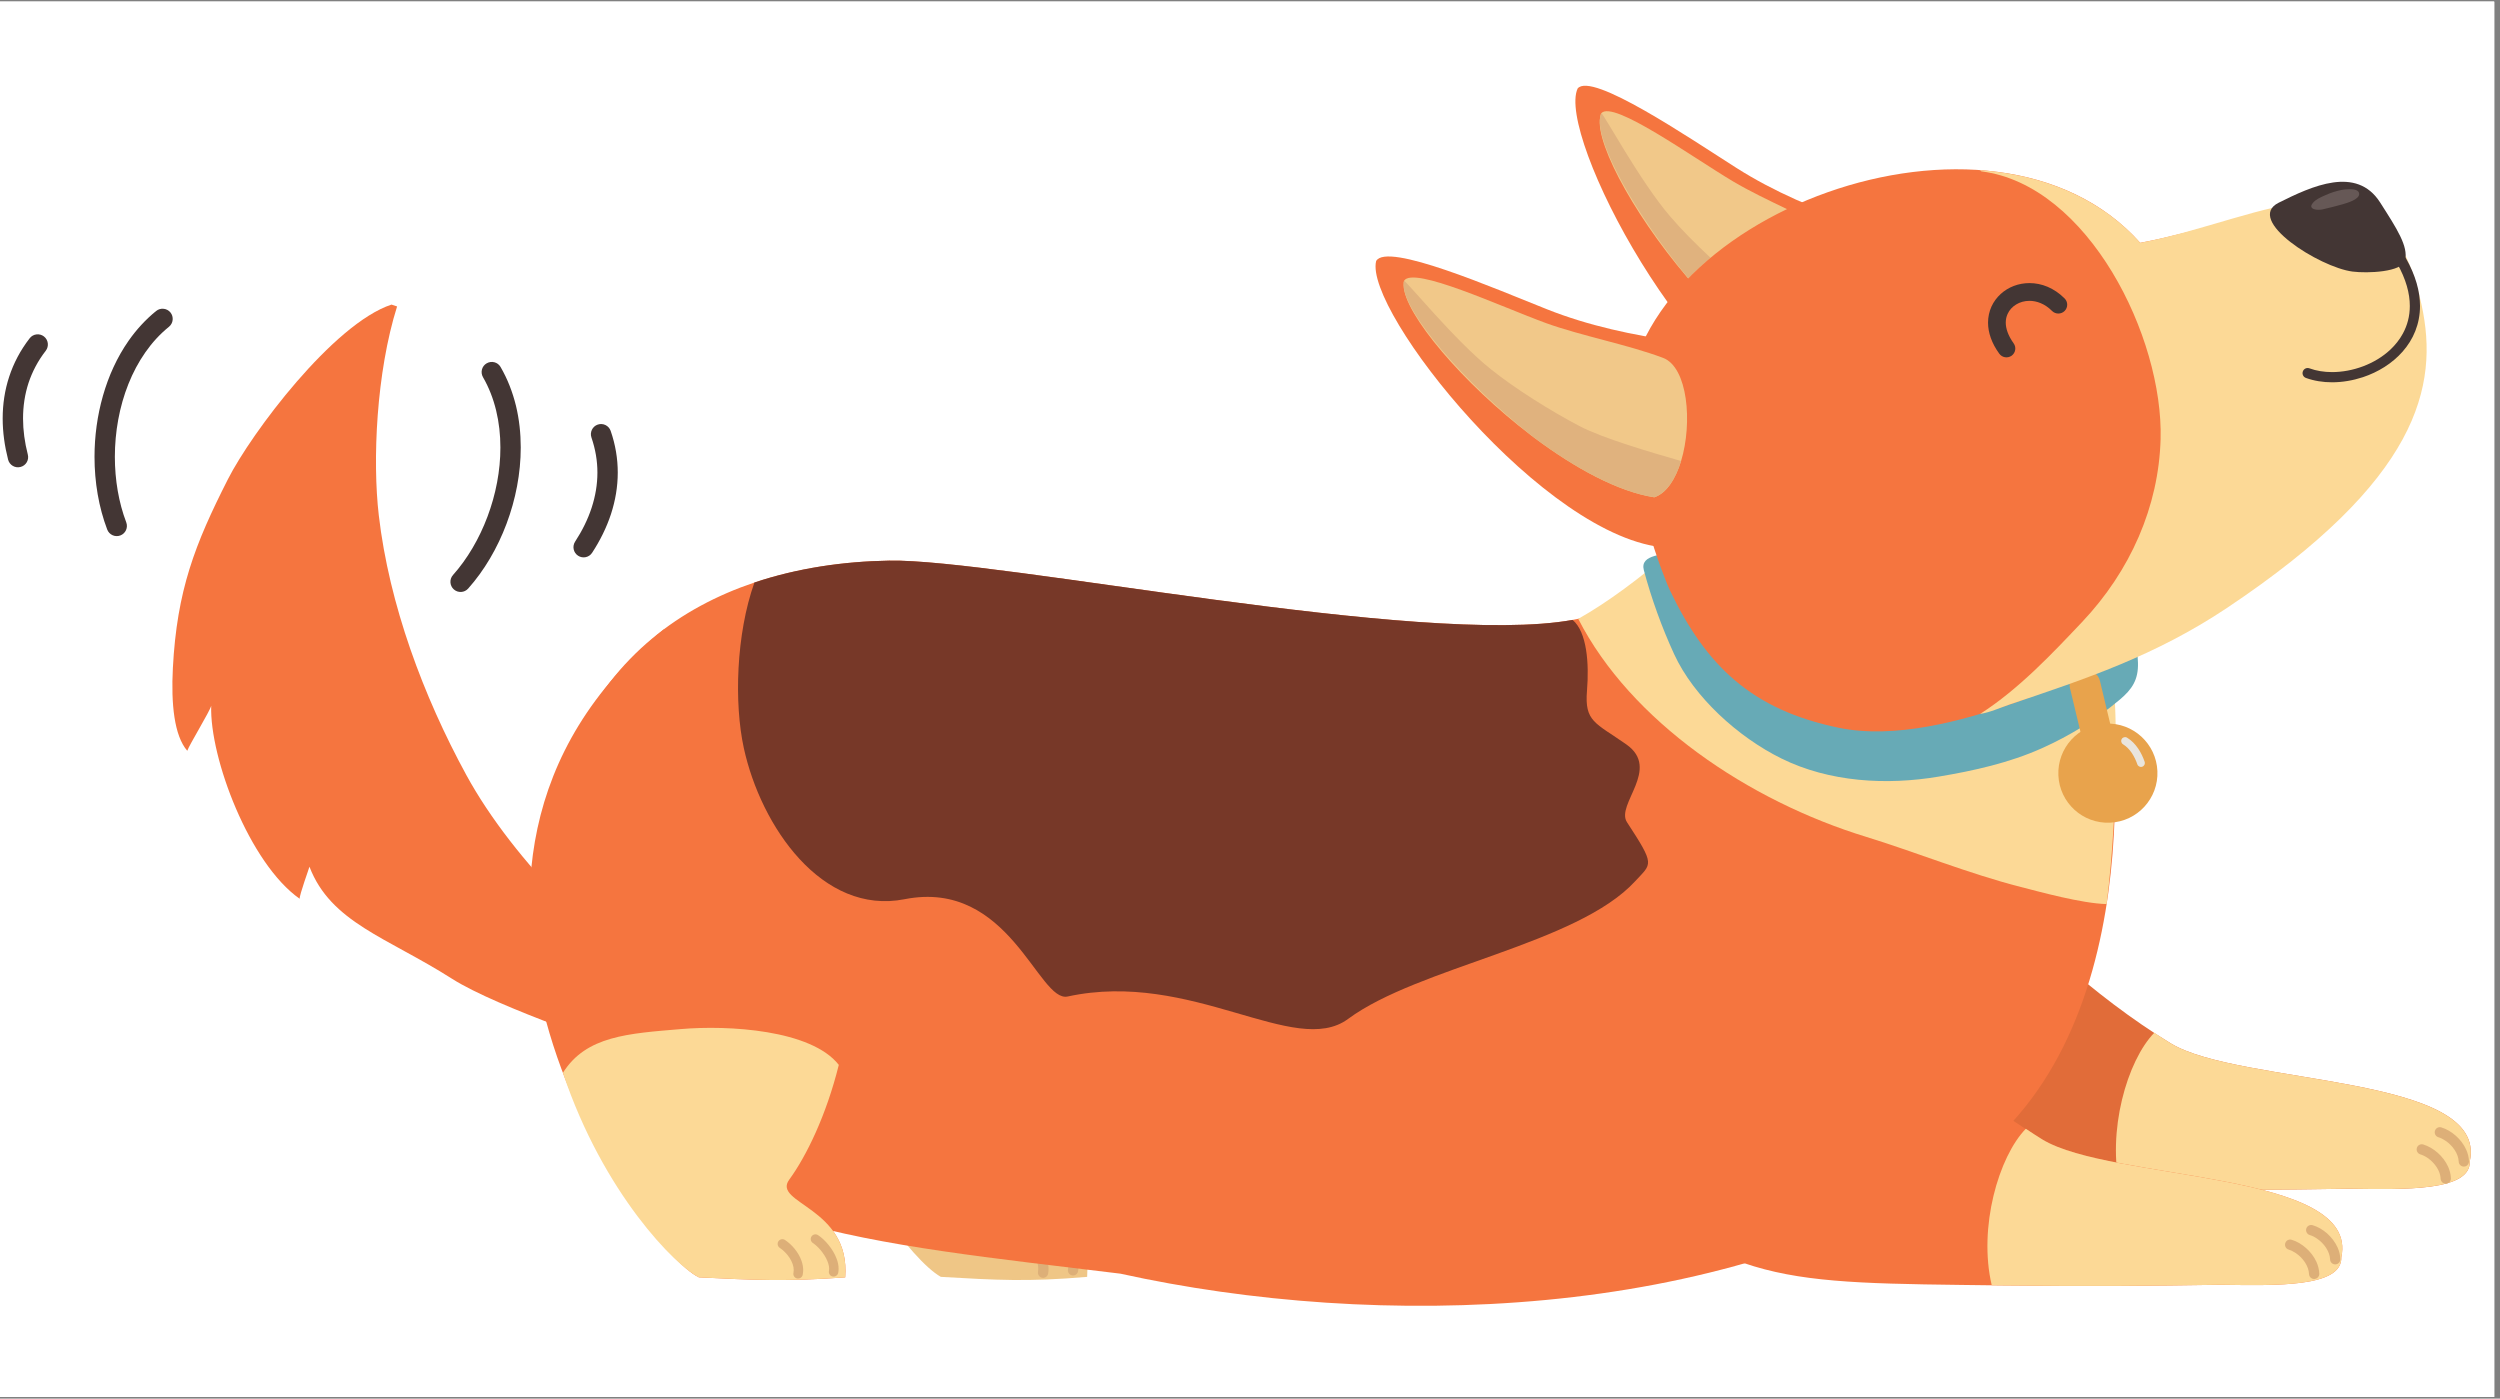
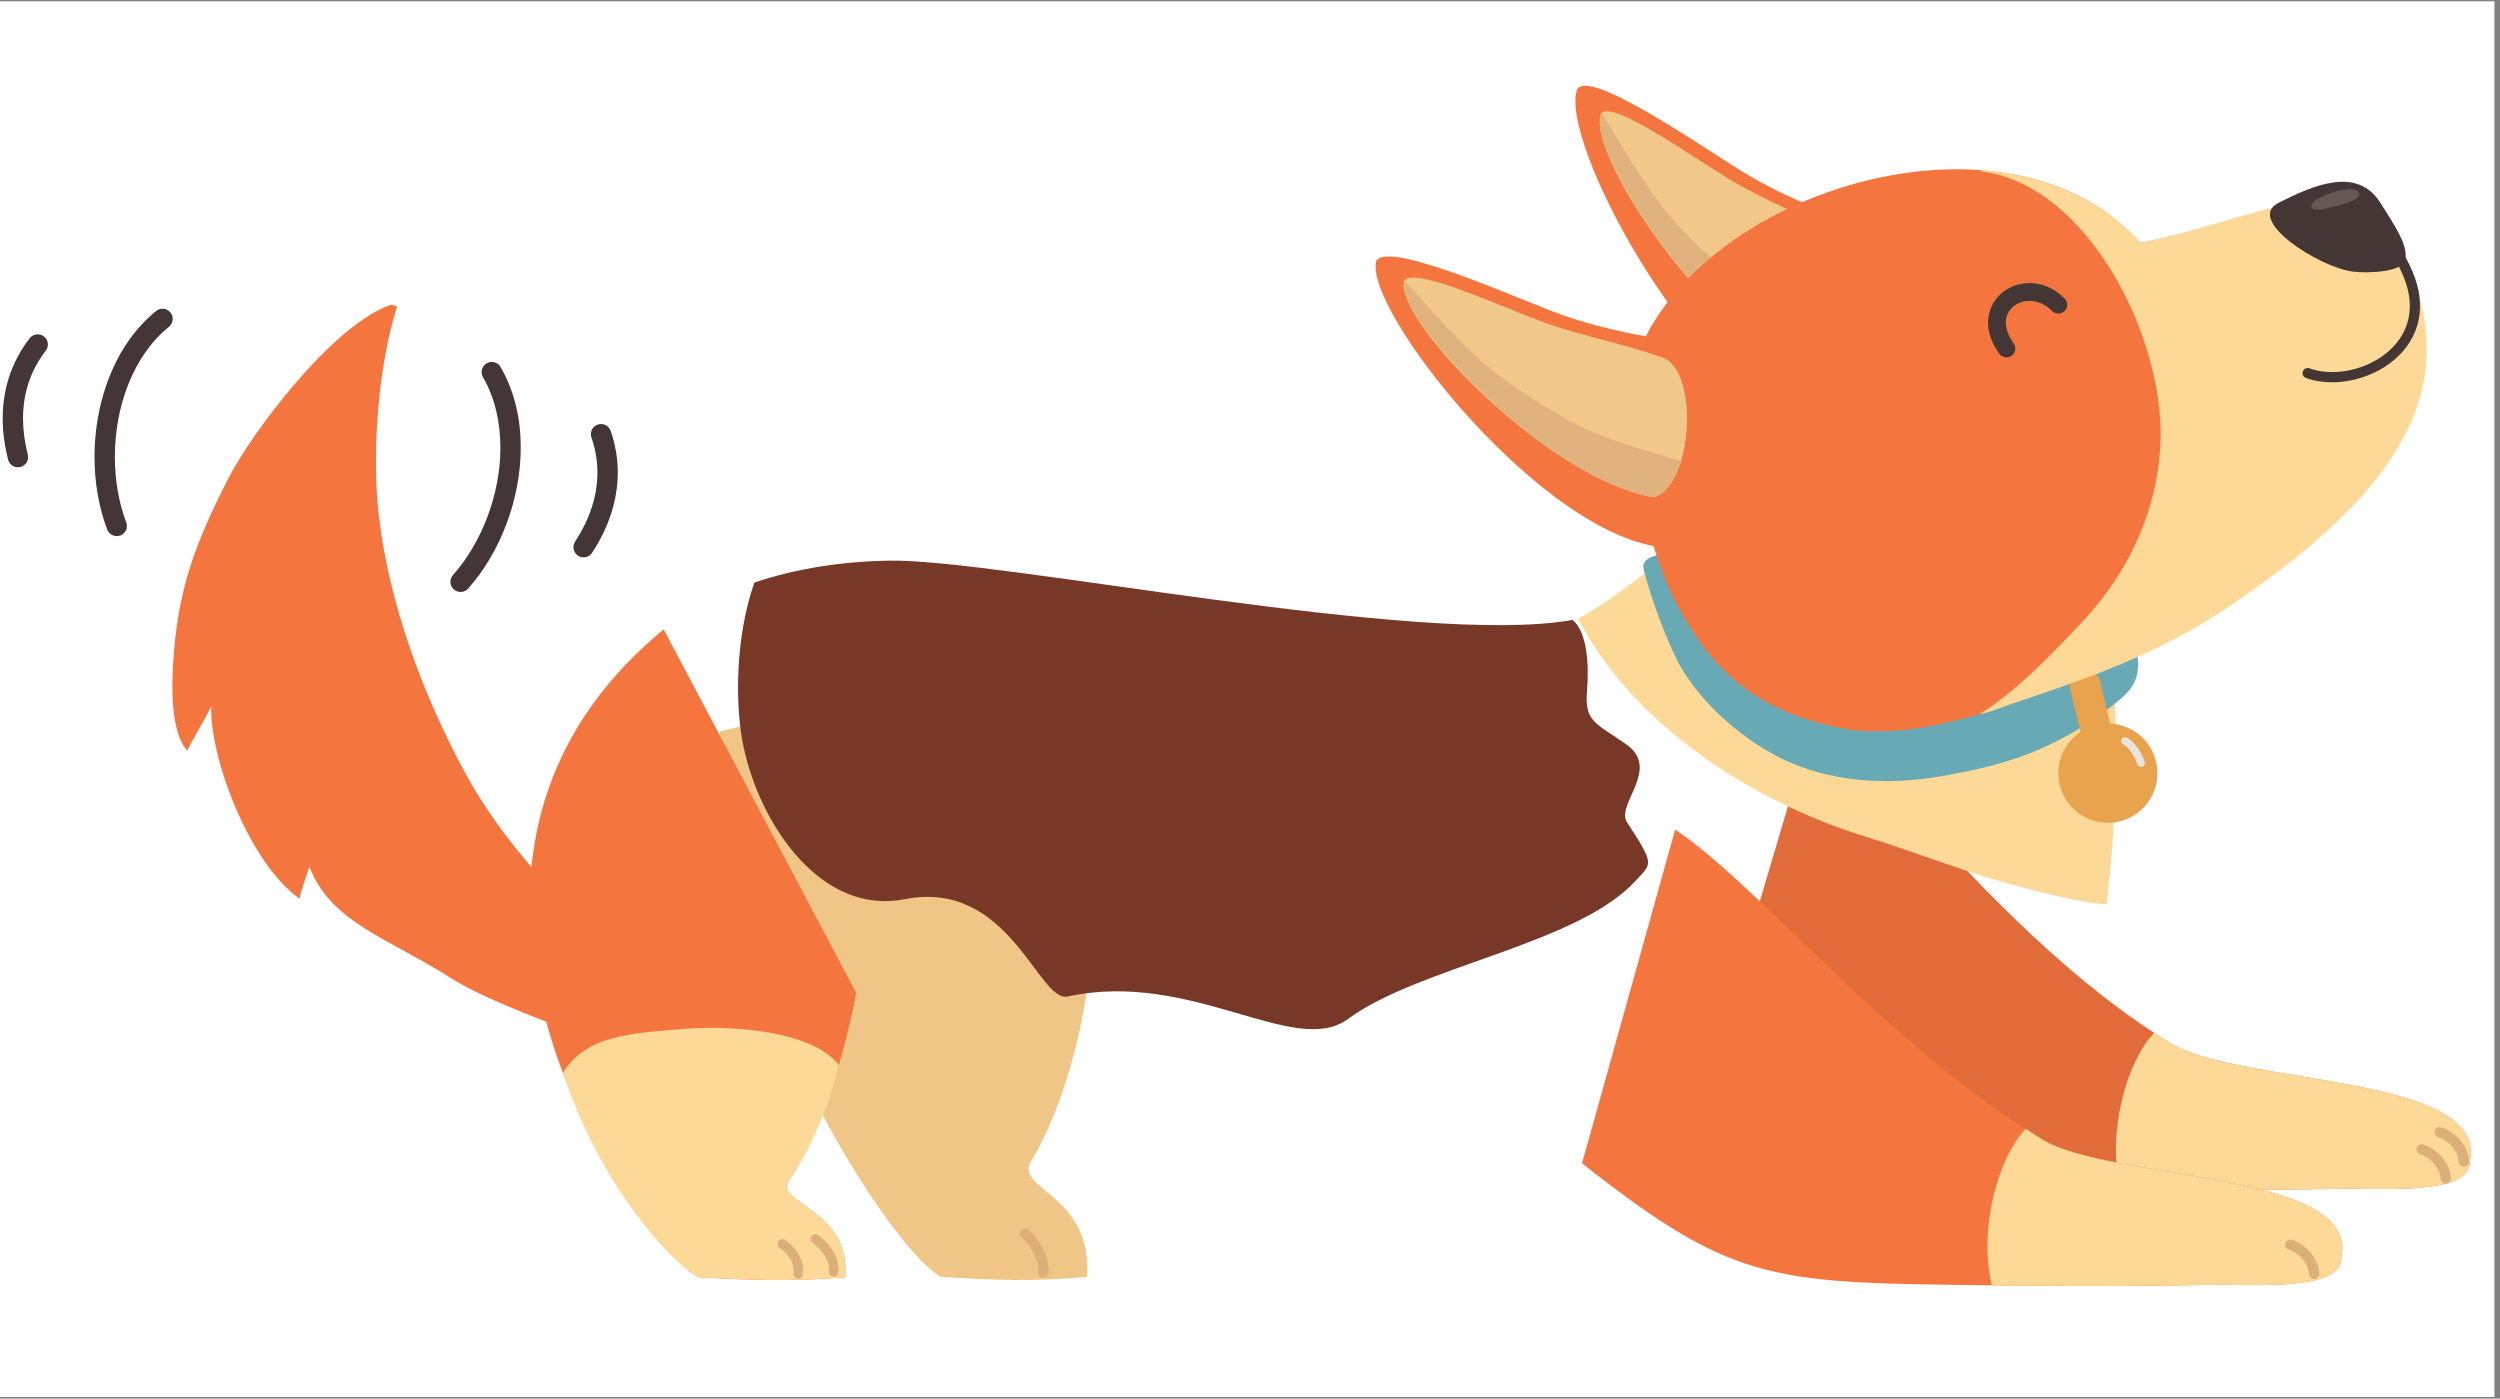
<svg xmlns="http://www.w3.org/2000/svg" contentScriptType="text/ecmascript" width="214.5" zoomAndPan="magnify" contentStyleType="text/css" viewBox="0 0 214.5 120" height="120" preserveAspectRatio="xMidYMid meet" version="1.0">
  <rect x="0" y="0" width="214.5" height="120" fill="#808080" stroke="none" />
  <defs>
    <clipPath id="clip-0">
      <path d="M 0 0.141 L 214 0.141 L 214 119.859 L 0 119.859 Z M 0 0.141 " clip-rule="nonzero" />
    </clipPath>
    <clipPath id="clip-1">
      <path d="M 137.188 9.652 L 146.828 9.652 L 146.828 23.883 L 137.188 23.883 Z M 137.188 9.652 " clip-rule="nonzero" />
    </clipPath>
    <clipPath id="clip-2">
      <path d="M 144.855 23.875 C 140.348 18.422 136.926 12.27 137.289 10.07 C 137.289 10.039 137.301 10.012 137.312 9.98 C 137.32 9.875 137.352 9.793 137.395 9.711 C 137.566 9.711 140.727 15.578 143.293 18.559 C 144.238 19.668 145.484 20.93 146.766 22.117 C 146.094 22.676 145.453 23.266 144.855 23.875 " clip-rule="nonzero" />
    </clipPath>
  </defs>
  <g clip-path="url(#clip-0)">
    <path fill="rgb(100%, 100%, 100%)" d="M 0 0.141 L 214.5 0.141 L 214.5 127.641 L 0 127.641 Z M 0 0.141 " fill-opacity="1" fill-rule="nonzero" />
    <path fill="rgb(100%, 100%, 100%)" d="M 0 0.141 L 214.5 0.141 L 214.5 120.141 L 0 120.141 Z M 0 0.141 " fill-opacity="1" fill-rule="nonzero" />
    <path fill="rgb(100%, 100%, 100%)" d="M 0 0.141 L 214.5 0.141 L 214.5 120.141 L 0 120.141 Z M 0 0.141 " fill-opacity="1" fill-rule="nonzero" />
  </g>
  <path fill="rgb(96.078%, 45.879%, 24.709%)" d="M 33.59 26.133 C 28.59 27.785 21.578 37.141 19.562 41.105 C 16.715 46.711 15.18 50.656 14.832 57.324 C 14.672 60.402 14.945 63.117 16.066 64.418 C 16.242 63.906 18.004 61.031 18.121 60.555 C 17.977 65.016 21.402 74.094 25.711 77.113 C 25.684 76.789 26.559 74.395 26.551 74.363 C 28.387 79.156 33.199 80.422 38.777 83.973 C 42.742 86.496 53.492 90.012 55.227 90.758 L 59.434 86.586 C 52.129 81.848 44.066 73.934 40.004 66.484 C 36.332 59.75 33.391 51.879 32.5 44.211 C 31.953 39.52 32.281 31.977 34.07 26.293 " fill-opacity="1" fill-rule="nonzero" />
  <path fill="rgb(93.729%, 77.649%, 52.55%)" d="M 87.141 56.48 C 98.613 72.832 92.469 93.164 88.469 99.629 C 86.969 102.055 93.738 102.426 93.277 109.555 C 88.176 109.996 85.461 109.828 80.723 109.555 C 75.672 106.695 59.785 80.609 61.781 62.754 L 87.141 56.48 " fill-opacity="1" fill-rule="nonzero" />
-   <path fill="rgb(86.67%, 68.629%, 47.06%)" d="M 92.5 109.074 C 92.523 108.945 92.535 108.809 92.535 108.676 C 92.535 108.344 92.473 108.012 92.371 107.688 C 92.215 107.207 91.973 106.738 91.695 106.328 C 91.418 105.914 91.105 105.562 90.785 105.312 C 90.59 105.164 90.316 105.199 90.164 105.391 C 90.016 105.586 90.051 105.863 90.242 106.012 C 90.387 106.125 90.559 106.293 90.723 106.496 C 90.969 106.797 91.211 107.18 91.379 107.57 C 91.555 107.957 91.652 108.355 91.652 108.676 C 91.652 108.762 91.645 108.844 91.633 108.918 C 91.59 109.156 91.746 109.387 91.988 109.43 C 92.227 109.473 92.457 109.316 92.5 109.074 " fill-opacity="1" fill-rule="nonzero" />
  <path fill="rgb(86.67%, 68.629%, 47.06%)" d="M 89.93 109.277 C 89.957 109.145 89.965 109.008 89.965 108.871 C 89.965 108.543 89.902 108.211 89.801 107.887 C 89.645 107.402 89.406 106.938 89.125 106.527 C 88.848 106.117 88.535 105.762 88.219 105.512 C 88.023 105.363 87.746 105.398 87.598 105.59 C 87.449 105.781 87.48 106.059 87.672 106.207 C 87.82 106.32 87.988 106.492 88.152 106.691 C 88.402 107 88.641 107.379 88.812 107.77 C 88.984 108.156 89.086 108.551 89.082 108.871 C 89.082 108.961 89.074 109.043 89.062 109.117 C 89.02 109.355 89.176 109.586 89.418 109.633 C 89.656 109.676 89.887 109.516 89.93 109.277 " fill-opacity="1" fill-rule="nonzero" />
  <path fill="rgb(88.239%, 42.349%, 22.35%)" d="M 155.781 61.191 C 162.012 66.422 172.898 81.391 186.25 89.52 C 192.188 93.141 213.516 92.168 211.91 99.629 C 211.996 102.219 206.359 102.059 201.535 101.992 C 195.547 102.082 190.68 102.148 182.703 102.047 C 163.18 101.801 160.152 102.098 146.766 91.57 L 155.781 61.191 " fill-opacity="1" fill-rule="nonzero" />
  <path fill="rgb(98.819%, 85.1%, 58.82%)" d="M 186.25 89.52 C 185.773 89.23 185.309 88.914 184.84 88.609 C 182.512 90.996 180.746 97.082 181.918 102.035 C 182.18 102.039 182.434 102.039 182.703 102.047 C 190.68 102.148 195.547 102.082 201.535 101.992 C 206.359 102.059 211.996 102.219 211.91 99.629 C 213.516 92.168 192.188 93.141 186.25 89.52 " fill-opacity="1" fill-rule="nonzero" />
-   <path fill="rgb(96.078%, 45.879%, 24.709%)" d="M 177.504 44.348 C 179.57 48.57 180.148 53.227 180.629 56.312 C 181.578 62.352 184.699 89.523 167.742 100.43 C 147.582 113.387 118.156 114.141 96.133 109.281 C 74.348 106.613 58.223 105.492 49.324 91.84 C 45.672 84.582 44.504 73.633 49.449 63.234 C 52.746 56.289 58.328 52.133 64.73 49.98 C 68.41 48.746 72.352 48.168 76.285 48.102 C 85.602 47.93 122.023 55.539 134.93 53.188 C 135.75 53.039 136.473 52.855 137.094 52.617 C 145.402 49.484 145.891 45.484 150.176 40.629 C 155.684 34.41 174.203 37.602 177.504 44.348 " fill-opacity="1" fill-rule="nonzero" />
  <path fill="rgb(98.819%, 85.1%, 58.82%)" d="M 150.18 40.637 C 146.586 44.699 140.516 50.23 135.414 53.098 C 139.918 61.887 149.984 68.703 160.148 71.812 C 164.148 73.035 168.957 74.977 173.395 76.105 C 174.984 76.512 178.621 77.52 180.75 77.57 C 181.809 68.969 181.648 59.961 181.191 57.039 C 180.707 53.953 179.57 48.566 177.504 44.348 C 174.203 37.602 155.68 34.406 150.18 40.637 " fill-opacity="1" fill-rule="nonzero" />
  <path fill="rgb(96.078%, 45.879%, 24.709%)" d="M 143.73 71.18 C 150.695 75.785 161.875 89.629 175.227 97.762 C 181.164 101.379 202.492 100.41 200.887 107.871 C 200.969 110.457 195.336 110.301 190.512 110.234 C 184.523 110.324 179.656 110.387 171.684 110.289 C 152.156 110.047 149.125 110.34 135.738 99.816 L 143.73 71.18 " fill-opacity="1" fill-rule="nonzero" />
  <path fill="rgb(98.819%, 85.1%, 58.82%)" d="M 175.227 97.762 C 174.75 97.473 174.285 97.156 173.816 96.848 C 171.488 99.234 169.723 105.32 170.891 110.277 C 171.156 110.281 171.414 110.285 171.684 110.289 C 179.656 110.387 184.523 110.324 190.512 110.234 C 195.336 110.301 200.969 110.457 200.887 107.871 C 202.492 100.41 181.164 101.379 175.227 97.762 " fill-opacity="1" fill-rule="nonzero" />
  <path fill="rgb(86.67%, 68.629%, 47.06%)" d="M 198.996 109.281 C 198.98 108.93 198.895 108.598 198.758 108.285 C 198.551 107.824 198.234 107.414 197.863 107.086 C 197.492 106.758 197.066 106.504 196.621 106.371 C 196.387 106.301 196.145 106.434 196.074 106.668 C 196 106.902 196.133 107.148 196.367 107.215 C 196.566 107.277 196.777 107.379 196.98 107.516 C 197.285 107.723 197.57 108.004 197.773 108.32 C 197.98 108.637 198.102 108.98 198.113 109.312 C 198.121 109.555 198.328 109.746 198.57 109.738 C 198.812 109.727 199.004 109.523 198.996 109.281 " fill-opacity="1" fill-rule="nonzero" />
-   <path fill="rgb(86.67%, 68.629%, 47.06%)" d="M 200.801 108.027 C 200.789 107.68 200.703 107.344 200.566 107.035 C 200.355 106.57 200.039 106.164 199.672 105.832 C 199.297 105.504 198.875 105.254 198.426 105.121 C 198.191 105.051 197.949 105.184 197.879 105.414 C 197.809 105.648 197.941 105.895 198.176 105.965 C 198.371 106.023 198.582 106.125 198.789 106.266 C 199.094 106.469 199.379 106.754 199.582 107.07 C 199.785 107.387 199.91 107.73 199.922 108.059 C 199.93 108.305 200.133 108.492 200.375 108.484 C 200.621 108.477 200.812 108.273 200.801 108.027 " fill-opacity="1" fill-rule="nonzero" />
  <path fill="rgb(86.67%, 68.629%, 47.06%)" d="M 210.289 101.105 C 210.277 100.754 210.188 100.422 210.051 100.109 C 209.844 99.648 209.527 99.238 209.156 98.91 C 208.785 98.582 208.359 98.332 207.914 98.195 C 207.68 98.125 207.434 98.258 207.367 98.492 C 207.297 98.727 207.43 98.973 207.66 99.043 C 207.859 99.102 208.07 99.203 208.273 99.34 C 208.578 99.547 208.863 99.832 209.066 100.145 C 209.273 100.461 209.395 100.805 209.406 101.137 C 209.418 101.379 209.621 101.57 209.863 101.562 C 210.105 101.555 210.297 101.348 210.289 101.105 " fill-opacity="1" fill-rule="nonzero" />
  <path fill="rgb(86.67%, 68.629%, 47.06%)" d="M 211.84 99.637 C 211.824 99.289 211.738 98.953 211.602 98.645 C 211.395 98.18 211.078 97.773 210.707 97.445 C 210.336 97.117 209.91 96.863 209.465 96.73 C 209.234 96.656 208.988 96.789 208.918 97.023 C 208.848 97.258 208.977 97.504 209.211 97.574 C 209.41 97.633 209.621 97.738 209.824 97.875 C 210.129 98.082 210.414 98.363 210.617 98.68 C 210.824 98.996 210.945 99.34 210.957 99.668 C 210.965 99.914 211.172 100.102 211.414 100.094 C 211.656 100.086 211.848 99.879 211.84 99.637 " fill-opacity="1" fill-rule="nonzero" />
  <path fill="rgb(40.388%, 66.669%, 71.37%)" d="M 175.184 64.203 C 172.402 65.449 169.359 66.129 166.34 66.633 C 161.875 67.387 156.973 67.117 152.844 65.078 C 149.152 63.254 145.34 59.824 143.637 56.117 C 142.586 53.828 141.691 51.359 141.043 48.926 C 140.668 47.523 142.793 47.625 144.195 47.25 C 144.207 47.246 146.188 46.406 146.562 47.801 C 148.242 54.105 150.484 56.629 154.875 59.301 C 157.234 60.738 160.828 61.664 163.777 61.625 C 170.246 61.527 180.176 56.098 182.059 54.105 C 183.055 53.047 183.395 55.426 183.438 56.879 C 183.477 58.328 182.934 59.141 181.867 60.039 C 179.867 61.723 177.602 63.121 175.184 64.203 " fill-opacity="1" fill-rule="nonzero" />
  <path fill="rgb(90.979%, 63.919%, 29.799%)" d="M 181.156 62.516 C 181.328 63.223 180.828 63.668 180.117 63.84 C 179.406 64.008 178.758 63.84 178.586 63.133 L 177.609 59.062 C 177.438 58.352 177.875 57.641 178.586 57.469 C 179.297 57.297 180.008 57.734 180.18 58.441 L 181.156 62.516 " fill-opacity="1" fill-rule="nonzero" />
  <path fill="rgb(90.979%, 63.919%, 29.799%)" d="M 185.105 66.156 C 185.207 68.5 183.387 70.488 181.039 70.586 C 178.691 70.688 176.707 68.867 176.609 66.52 C 176.508 64.172 178.328 62.188 180.672 62.086 C 183.02 61.984 185.004 63.809 185.105 66.156 " fill-opacity="1" fill-rule="nonzero" />
  <path fill="rgb(91.37%, 89.799%, 86.67%)" d="M 182.16 63.863 C 182.453 64.039 182.699 64.301 182.906 64.602 C 183.109 64.906 183.27 65.25 183.383 65.578 C 183.438 65.75 183.629 65.844 183.801 65.785 C 183.977 65.727 184.07 65.539 184.012 65.363 C 183.883 64.988 183.703 64.594 183.457 64.23 C 183.211 63.867 182.898 63.531 182.504 63.293 C 182.348 63.195 182.141 63.246 182.047 63.402 C 181.949 63.562 182 63.766 182.16 63.863 " fill-opacity="1" fill-rule="nonzero" />
  <path fill="rgb(96.078%, 45.879%, 24.709%)" d="M 155.258 36.434 C 145.113 33.809 133.52 11.543 135.363 7.59 C 136.57 6.145 144.883 11.797 148.984 14.406 C 152.203 16.457 155.879 18.004 159.512 19.23 C 161.891 20.859 161.277 25.629 160.309 29.023 C 159.223 32.828 157.109 36.914 155.258 36.434 " fill-opacity="1" fill-rule="nonzero" />
  <path fill="rgb(94.51%, 78.429%, 53.729%)" d="M 157.848 29.355 C 157.094 30.777 156.109 31.828 155.008 31.977 C 152.031 30.926 148.793 28.242 145.906 25.09 C 145.812 24.992 145.719 24.891 145.633 24.789 C 140.691 19.301 136.855 12.465 137.289 10.07 C 137.289 10.039 137.301 10.012 137.312 9.98 C 137.32 9.875 137.355 9.793 137.395 9.711 C 138.414 8.574 145.145 13.449 148.699 15.566 C 151.496 17.223 155.199 18.672 157.98 20.371 C 159.918 21.539 159.449 26.309 157.848 29.355 " fill-opacity="1" fill-rule="nonzero" />
  <g clip-path="url(#clip-1)">
    <g clip-path="url(#clip-2)">
      <path fill="rgb(87.839%, 69.8%, 49.409%)" d="M 136.926 9.711 L 146.766 9.711 L 146.766 23.875 L 136.926 23.875 " fill-opacity="1" fill-rule="nonzero" />
    </g>
  </g>
  <path fill="rgb(96.078%, 45.879%, 24.709%)" d="M 142.824 49.551 C 142.965 49.918 143.105 50.289 143.277 50.648 C 146.387 57.148 150.312 60.898 157.754 62.441 C 162.605 63.449 168.391 61.824 172.473 60.43 C 178.719 58.285 184.809 54.805 191.133 51.012 C 200.508 45.387 208.672 32.98 207.359 26.5 C 204.582 12.824 194.445 18.789 183.629 20.836 C 170.969 6.621 139.465 18.516 139.508 35.727 C 139.516 38.777 141.281 45.684 142.824 49.551 " fill-opacity="1" fill-rule="nonzero" />
  <path fill="rgb(98.819%, 85.1%, 58.82%)" d="M 207.77 26.152 C 204.605 11.633 194.445 18.789 183.629 20.836 C 180.133 16.914 175.199 14.984 169.891 14.602 C 169.926 14.637 169.965 14.668 170 14.703 C 179.18 15.863 185.621 28.93 185.379 37.672 C 185.223 43.449 182.793 48.98 178.645 53.367 C 176.117 56.039 173.207 59.141 169.895 61.254 C 170.762 61.125 171.602 60.719 172.473 60.43 C 178.938 58.258 184.938 56.258 191.07 52.164 C 207.5 41.195 209.297 33.176 207.77 26.152 " fill-opacity="1" fill-rule="nonzero" />
  <path fill="rgb(26.27%, 21.179%, 20.389%)" d="M 177.141 25.605 C 176.695 25.156 176.199 24.828 175.688 24.609 C 175.176 24.391 174.645 24.289 174.129 24.289 C 173.195 24.289 172.316 24.625 171.66 25.223 C 171.332 25.523 171.059 25.887 170.867 26.305 C 170.68 26.723 170.574 27.191 170.574 27.684 C 170.574 28.109 170.652 28.555 170.812 29 C 170.973 29.449 171.211 29.898 171.539 30.348 C 171.785 30.688 172.258 30.762 172.602 30.516 C 172.941 30.266 173.016 29.793 172.766 29.453 C 172.52 29.109 172.352 28.785 172.246 28.488 C 172.141 28.195 172.094 27.926 172.094 27.684 C 172.094 27.402 172.152 27.156 172.254 26.934 C 172.402 26.602 172.656 26.324 172.984 26.125 C 173.309 25.926 173.707 25.812 174.129 25.812 C 174.441 25.812 174.77 25.875 175.094 26.012 C 175.422 26.148 175.75 26.363 176.066 26.68 C 176.363 26.977 176.848 26.977 177.145 26.68 C 177.441 26.383 177.441 25.902 177.141 25.605 " fill-opacity="1" fill-rule="nonzero" />
  <path fill="rgb(26.27%, 21.179%, 20.389%)" d="M 197.844 32.426 C 198.543 32.68 199.309 32.801 200.094 32.801 C 200.969 32.801 201.871 32.648 202.738 32.363 C 204.035 31.93 205.246 31.191 206.152 30.16 C 206.602 29.645 206.977 29.059 207.234 28.402 C 207.492 27.746 207.637 27.027 207.637 26.254 C 207.637 25.008 207.262 23.637 206.43 22.16 C 206.309 21.953 206.043 21.879 205.832 21.996 C 205.621 22.117 205.547 22.383 205.668 22.594 C 206.445 23.961 206.762 25.184 206.762 26.254 C 206.762 27.141 206.543 27.926 206.168 28.617 C 205.887 29.137 205.516 29.602 205.078 30.012 C 204.422 30.625 203.613 31.105 202.75 31.43 C 201.887 31.754 200.965 31.926 200.094 31.926 C 199.398 31.926 198.73 31.816 198.145 31.602 C 197.918 31.52 197.668 31.637 197.586 31.863 C 197.5 32.09 197.617 32.344 197.844 32.426 " fill-opacity="1" fill-rule="nonzero" />
  <path fill="rgb(26.27%, 21.179%, 20.389%)" d="M 204.215 17.371 C 205.66 19.633 206.648 21.148 206.355 22.336 C 206.102 23.352 203.125 23.465 201.848 23.301 C 199.008 22.934 192.574 18.867 195.508 17.395 C 198.371 15.961 202.191 14.203 204.215 17.371 " fill-opacity="1" fill-rule="nonzero" />
  <path fill="rgb(39.999%, 34.509%, 33.73%)" d="M 198.938 18 C 198.531 18 198.082 17.855 198.434 17.422 C 198.691 17.105 199.105 16.93 199.492 16.758 C 199.953 16.547 200.434 16.387 200.945 16.289 C 201.047 16.27 201.316 16.23 201.598 16.23 C 201.996 16.23 202.418 16.312 202.418 16.648 C 202.418 17.129 201.34 17.422 201.012 17.523 C 200.438 17.695 199.863 17.824 199.258 17.969 C 199.172 17.988 199.055 18 198.938 18 " fill-opacity="1" fill-rule="nonzero" />
  <path fill="rgb(96.078%, 45.879%, 24.709%)" d="M 143.02 46.992 C 132.562 46.316 117.004 26.625 118.074 22.395 C 118.988 20.75 128.211 24.738 132.73 26.535 C 136.277 27.949 140.176 28.777 143.973 29.301 C 146.617 30.453 146.91 35.25 146.594 38.766 C 146.238 42.715 144.93 47.117 143.02 46.992 " fill-opacity="1" fill-rule="nonzero" />
  <path fill="rgb(94.51%, 78.429%, 53.729%)" d="M 144.238 39.555 C 143.762 41.094 142.992 42.316 141.938 42.668 C 138.816 42.184 135.137 40.16 131.707 37.609 C 131.594 37.527 131.484 37.445 131.379 37.363 C 125.5 32.898 120.449 26.902 120.43 24.473 C 120.426 24.441 120.43 24.41 120.434 24.379 C 120.426 24.277 120.438 24.184 120.465 24.094 C 121.254 22.793 128.777 26.312 132.668 27.73 C 135.723 28.828 139.633 29.559 142.684 30.703 C 144.809 31.496 145.238 36.262 144.238 39.555 " fill-opacity="1" fill-rule="nonzero" />
  <path fill="rgb(87.839%, 69.8%, 49.409%)" d="M 141.938 42.668 C 138.816 42.184 135.137 40.16 131.707 37.609 C 131.594 37.527 131.484 37.445 131.383 37.363 C 125.52 32.719 120.488 26.828 120.43 24.469 C 120.43 24.461 120.43 24.449 120.43 24.438 C 120.43 24.418 120.43 24.398 120.434 24.379 C 120.434 24.359 120.434 24.34 120.434 24.316 C 120.434 24.238 120.445 24.164 120.469 24.094 C 120.66 24.094 124.848 29.242 127.922 31.684 C 129.984 33.344 133.141 35.316 135.504 36.547 C 137.52 37.613 141.738 38.836 144.238 39.555 C 143.766 41.094 142.992 42.316 141.938 42.668 " fill-opacity="1" fill-rule="nonzero" />
  <path fill="rgb(46.669%, 21.959%, 15.689%)" d="M 136.164 59.258 C 135.945 61.93 136.867 62 139.535 63.867 C 142.539 65.969 138.605 69.027 139.594 70.543 C 142.039 74.285 141.727 74.055 140.305 75.602 C 135.328 81.027 121.715 82.953 115.668 87.422 C 111.09 90.809 102.254 83.188 91.605 85.5 C 89.086 86.047 86.617 75.379 77.613 77.152 C 70.539 78.547 65.281 70.914 63.816 64.168 C 62.988 60.359 63.145 54.43 64.73 49.98 C 68.41 48.746 72.352 48.168 76.285 48.102 C 85.605 47.93 122.023 55.539 134.93 53.188 C 136.164 54.223 136.355 56.938 136.164 59.258 " fill-opacity="1" fill-rule="nonzero" />
  <path fill="rgb(96.078%, 45.879%, 24.709%)" d="M 73.457 85.18 C 72.102 92.566 69.488 98.797 67.715 101.215 C 66.215 103.266 72.984 103.578 72.52 109.598 C 67.422 109.969 64.707 109.828 59.969 109.598 C 54.918 107.184 31.836 74.668 56.945 54.004 " fill-opacity="1" fill-rule="nonzero" />
  <path fill="rgb(98.819%, 85.1%, 58.82%)" d="M 67.715 101.215 C 69.164 99.238 70.895 95.711 71.969 91.367 C 69.613 88.355 62.504 87.941 58.398 88.297 C 53.918 88.676 50.281 88.875 48.297 92.051 C 51.77 102.406 58.008 108.66 59.969 109.598 C 64.707 109.828 67.422 109.969 72.52 109.598 C 72.984 103.578 66.215 103.266 67.715 101.215 " fill-opacity="1" fill-rule="nonzero" />
  <path fill="rgb(86.67%, 68.629%, 47.06%)" d="M 71.918 109.211 C 71.941 109.094 71.953 108.973 71.953 108.855 C 71.953 108.562 71.887 108.273 71.781 107.992 C 71.625 107.574 71.379 107.176 71.098 106.828 C 70.816 106.477 70.504 106.18 70.188 105.973 C 70 105.848 69.75 105.902 69.625 106.09 C 69.504 106.277 69.555 106.527 69.742 106.648 C 69.891 106.746 70.062 106.891 70.227 107.059 C 70.473 107.316 70.711 107.637 70.879 107.957 C 70.961 108.121 71.031 108.281 71.074 108.434 C 71.121 108.586 71.141 108.73 71.141 108.855 C 71.141 108.922 71.137 108.984 71.125 109.039 C 71.078 109.258 71.215 109.477 71.434 109.523 C 71.652 109.57 71.871 109.43 71.918 109.211 " fill-opacity="1" fill-rule="nonzero" />
  <path fill="rgb(86.67%, 68.629%, 47.06%)" d="M 68.871 109.379 C 68.898 109.246 68.914 109.105 68.914 108.969 C 68.914 108.699 68.859 108.438 68.773 108.188 C 68.645 107.812 68.434 107.465 68.188 107.156 C 67.941 106.852 67.652 106.586 67.348 106.387 C 67.164 106.266 66.91 106.316 66.789 106.504 C 66.664 106.691 66.719 106.941 66.902 107.066 C 67.203 107.262 67.516 107.574 67.742 107.918 C 67.855 108.094 67.945 108.273 68.008 108.453 C 68.07 108.633 68.102 108.809 68.102 108.969 C 68.102 109.055 68.094 109.133 68.078 109.211 C 68.031 109.43 68.168 109.645 68.387 109.691 C 68.605 109.738 68.824 109.602 68.871 109.379 " fill-opacity="1" fill-rule="nonzero" />
  <path fill="rgb(26.27%, 21.179%, 20.389%)" d="M 13.395 26.684 C 12.492 27.418 11.707 28.277 11.043 29.223 C 10.047 30.645 9.316 32.262 8.832 33.961 C 8.348 35.656 8.109 37.438 8.109 39.195 C 8.109 41.375 8.473 43.52 9.199 45.434 C 9.371 45.887 9.875 46.113 10.328 45.941 C 10.777 45.77 11.004 45.266 10.832 44.816 C 10.188 43.125 9.855 41.18 9.855 39.195 C 9.855 37.062 10.242 34.887 11.02 32.941 C 11.406 31.969 11.895 31.055 12.473 30.227 C 13.051 29.398 13.727 28.66 14.496 28.039 C 14.871 27.734 14.926 27.184 14.625 26.809 C 14.32 26.438 13.77 26.379 13.395 26.684 " fill-opacity="1" fill-rule="nonzero" />
  <path fill="rgb(26.27%, 21.179%, 20.389%)" d="M 2.547 29.023 C 1.75 30.051 1.168 31.16 0.789 32.32 C 0.406 33.48 0.23 34.688 0.23 35.906 C 0.23 37.078 0.395 38.262 0.695 39.438 C 0.816 39.906 1.293 40.188 1.758 40.066 C 2.227 39.949 2.508 39.473 2.387 39.004 C 2.117 37.953 1.977 36.914 1.977 35.906 C 1.977 34.855 2.129 33.836 2.445 32.863 C 2.766 31.895 3.25 30.965 3.926 30.094 C 4.219 29.711 4.152 29.164 3.77 28.867 C 3.391 28.574 2.84 28.641 2.547 29.023 " fill-opacity="1" fill-rule="nonzero" />
  <path fill="rgb(26.27%, 21.179%, 20.389%)" d="M 41.441 32.363 C 41.953 33.25 42.324 34.211 42.57 35.227 C 42.816 36.242 42.934 37.309 42.934 38.395 C 42.938 40.383 42.539 42.43 41.828 44.324 C 41.117 46.223 40.094 47.961 38.867 49.336 C 38.547 49.695 38.578 50.25 38.938 50.57 C 39.297 50.891 39.848 50.859 40.168 50.5 C 41.559 48.938 42.68 47.02 43.461 44.938 C 44.242 42.859 44.68 40.613 44.68 38.395 C 44.68 37.184 44.551 35.98 44.27 34.816 C 43.984 33.652 43.555 32.531 42.949 31.488 C 42.711 31.07 42.176 30.93 41.758 31.172 C 41.34 31.41 41.199 31.945 41.441 32.363 " fill-opacity="1" fill-rule="nonzero" />
  <path fill="rgb(26.27%, 21.179%, 20.389%)" d="M 50.746 37.539 C 51.094 38.555 51.258 39.555 51.258 40.547 C 51.258 41.566 51.086 42.574 50.762 43.566 C 50.438 44.559 49.957 45.531 49.344 46.473 C 49.082 46.875 49.195 47.418 49.598 47.68 C 50 47.945 50.543 47.832 50.805 47.426 C 51.492 46.375 52.043 45.262 52.422 44.109 C 52.797 42.957 53.004 41.762 53.004 40.547 C 53.004 39.363 52.809 38.164 52.395 36.969 C 52.238 36.516 51.742 36.273 51.285 36.43 C 50.828 36.586 50.59 37.086 50.746 37.539 " fill-opacity="1" fill-rule="nonzero" />
</svg>